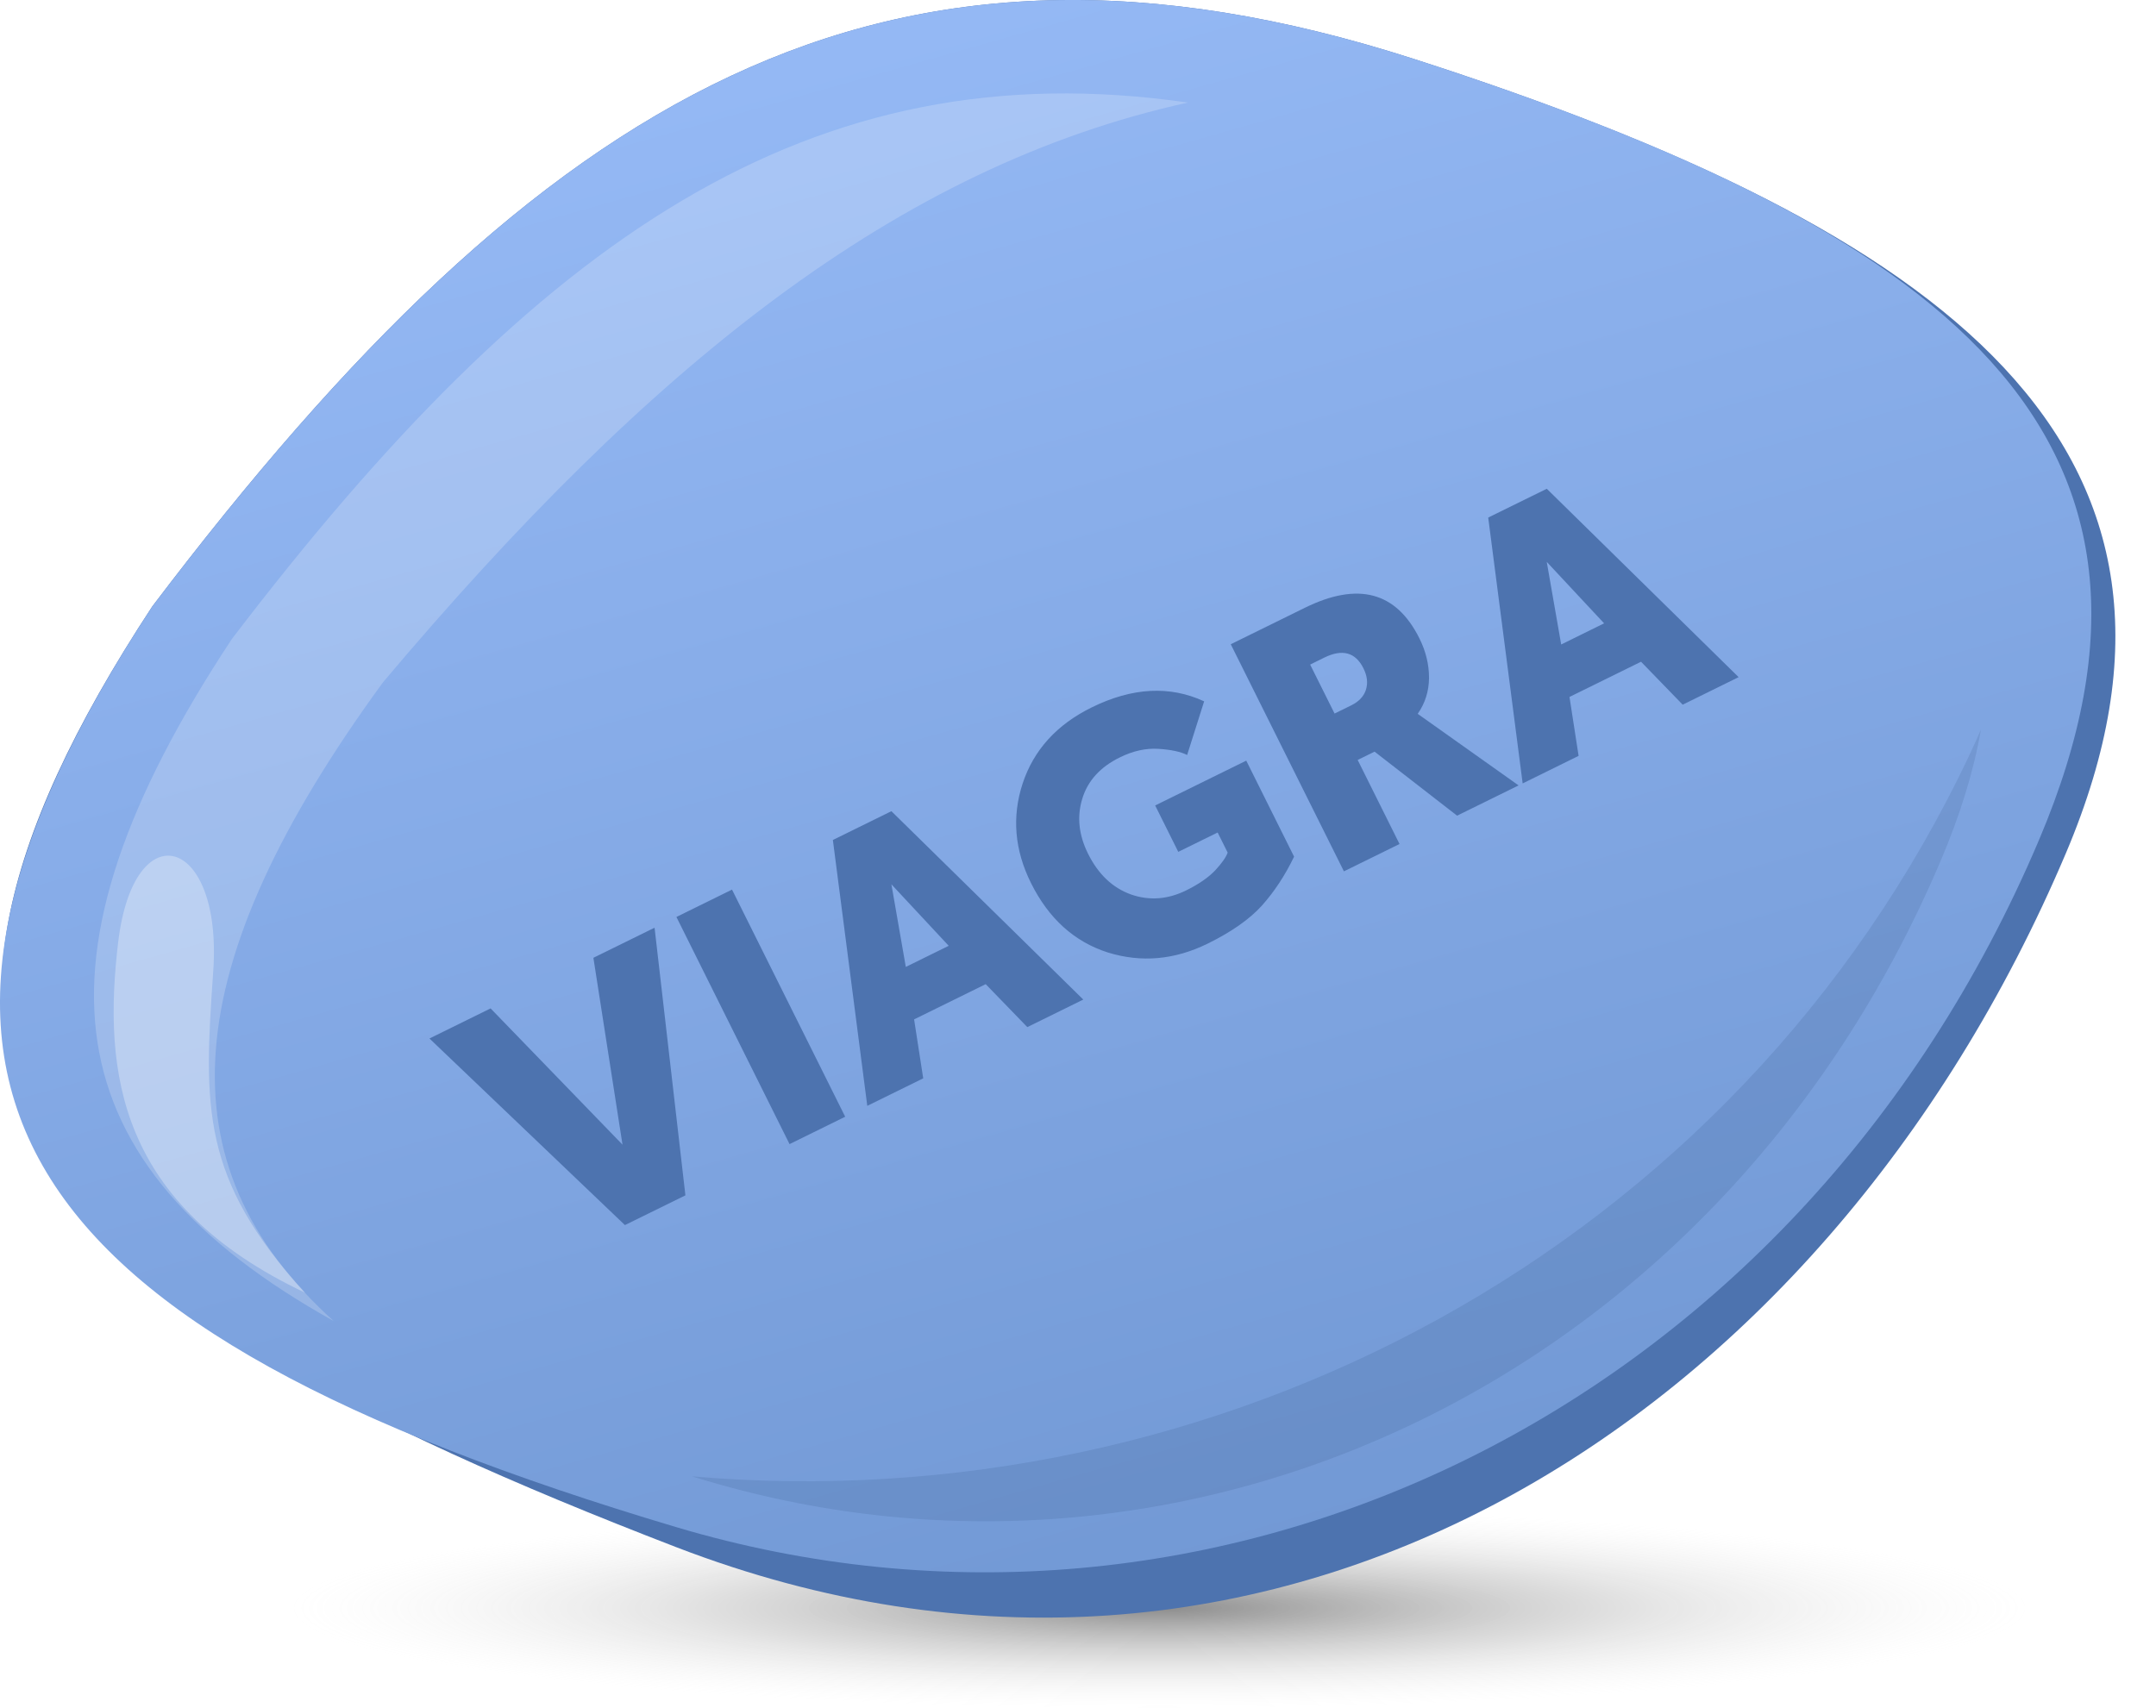
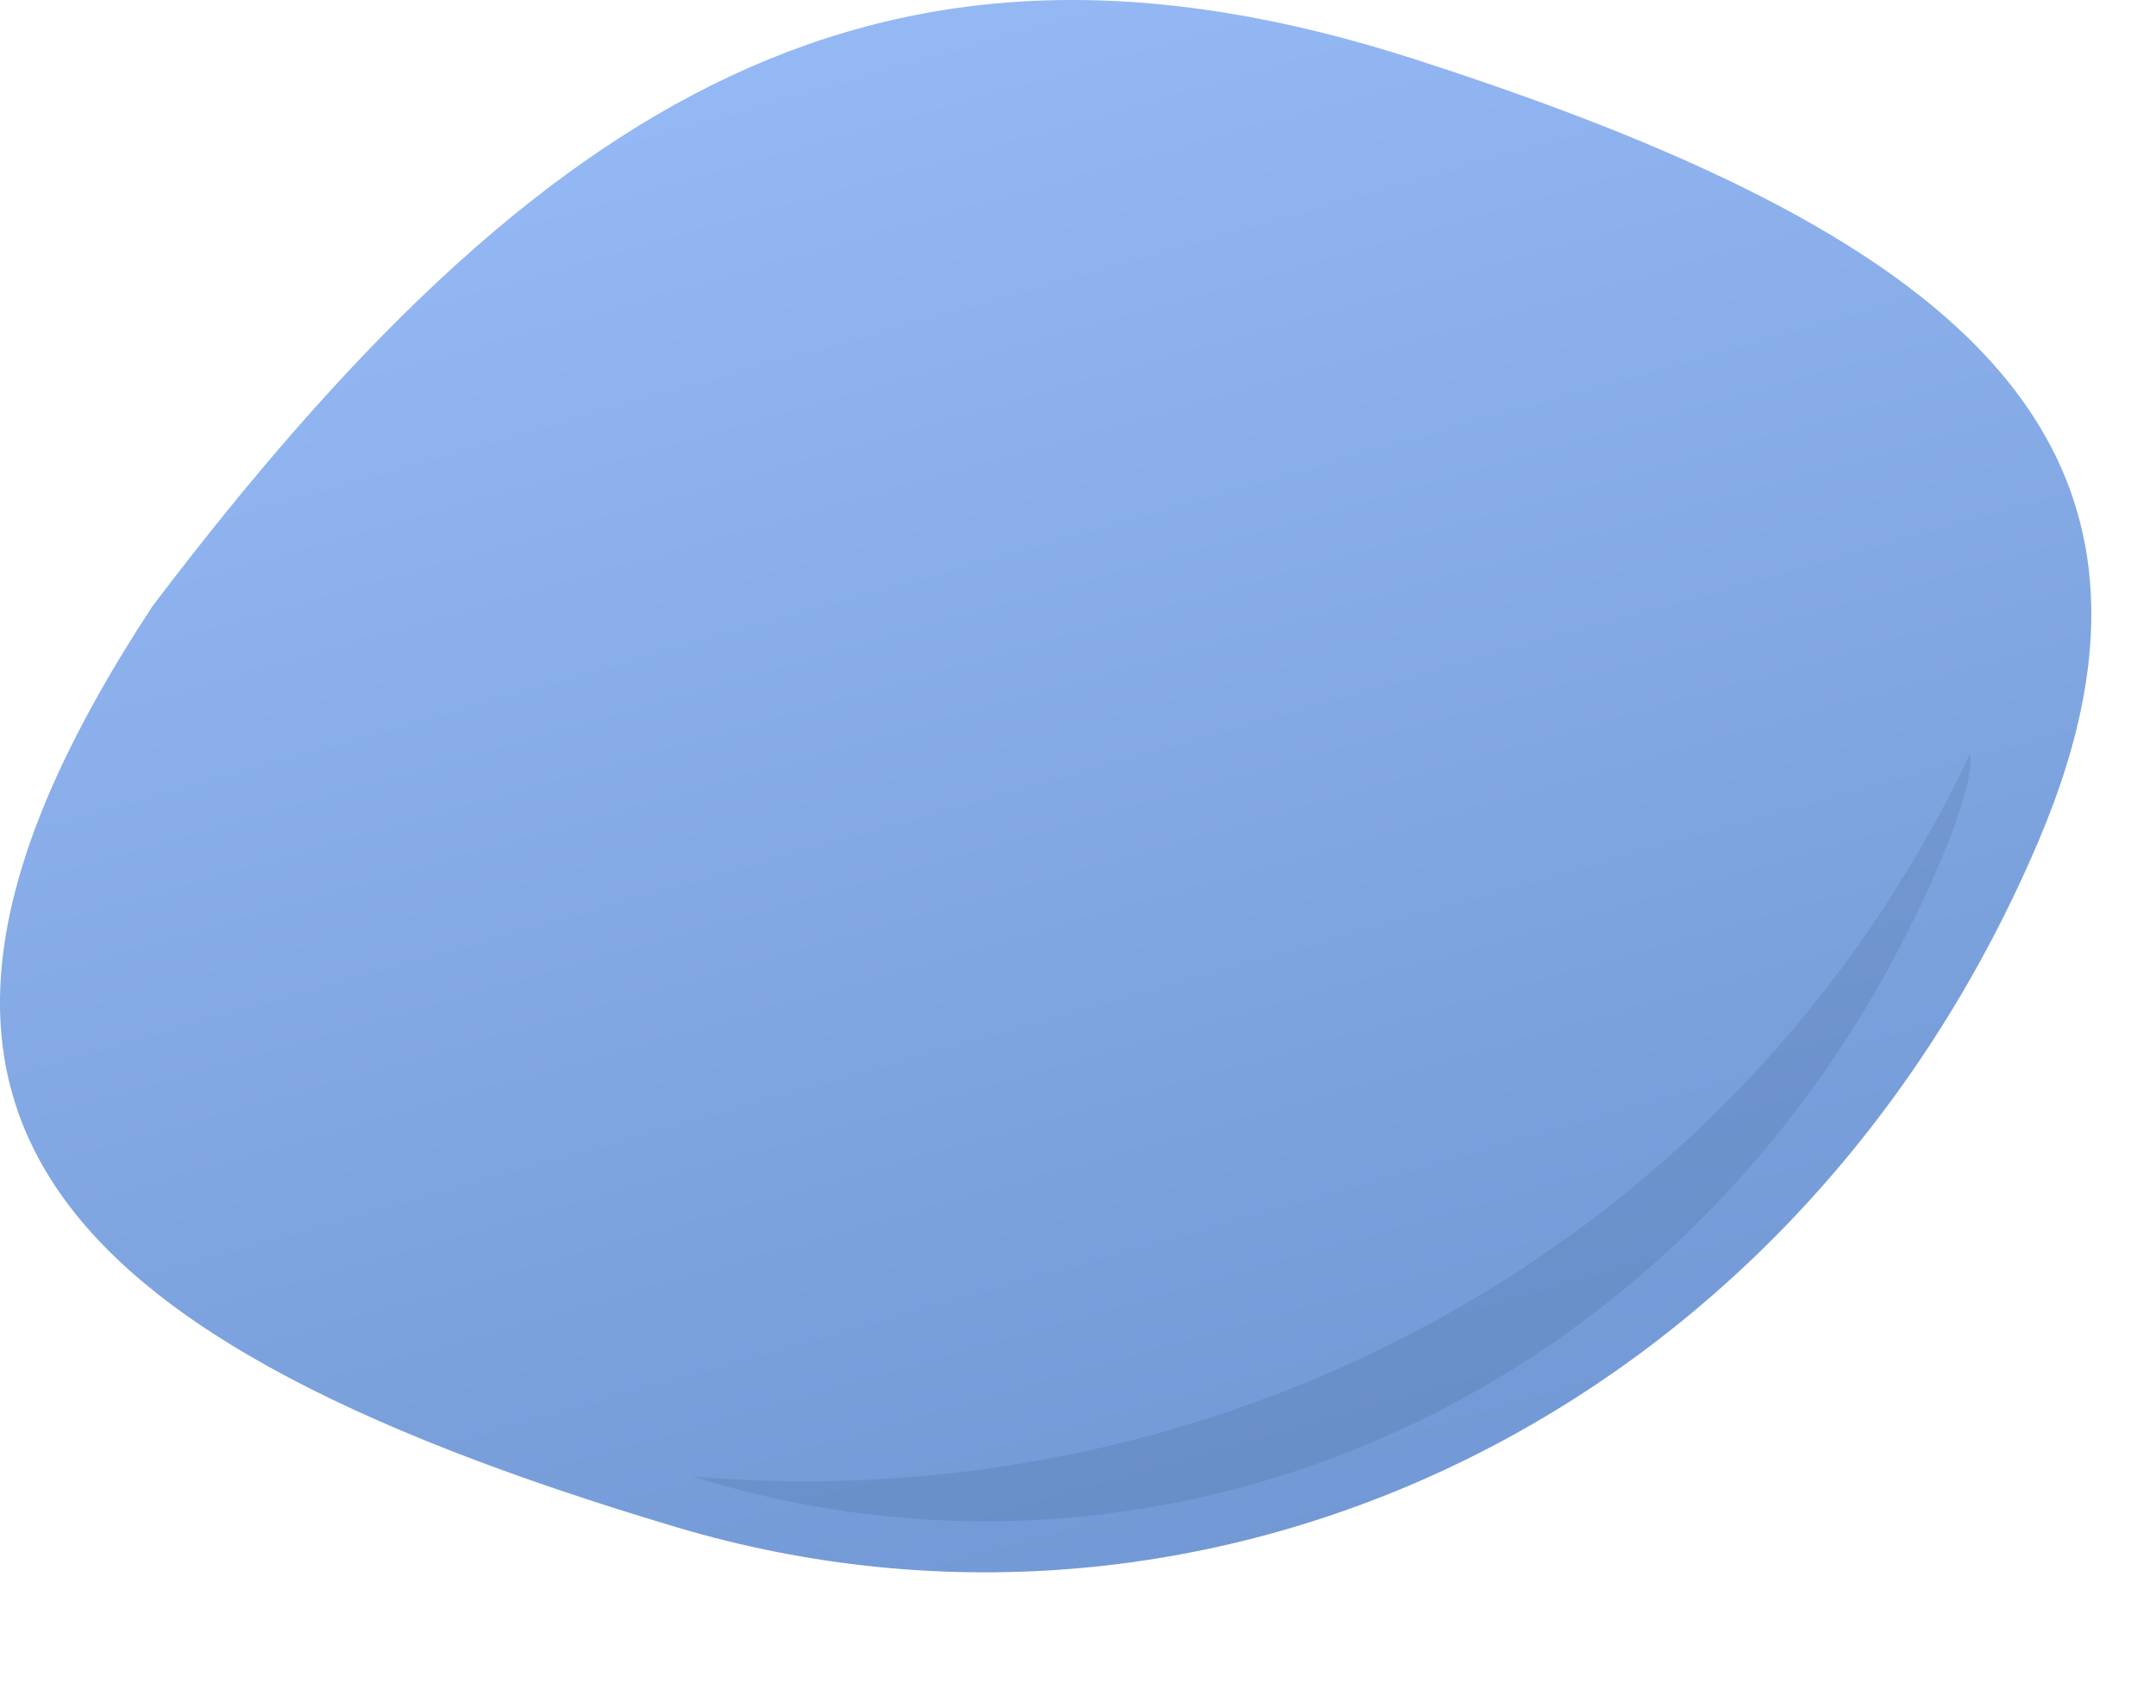
<svg xmlns="http://www.w3.org/2000/svg" width="53" height="42" viewBox="0 0 53 42" fill="none">
-   <ellipse cx="28.503" cy="39.539" rx="21.291" ry="2.461" fill="url(#paint0_radial_10_900)" fill-opacity="0.45" />
-   <path d="M34.775 1.455C21.736 -2.747 13.318 2.276 3.745 14.909C-4.012 26.721 0.449 31.81 16.619 38.041C31.144 43.638 44.804 35.088 50.785 20.979C55.027 10.971 47.814 5.658 34.775 1.455Z" fill="#4D73AF" />
  <path d="M34.775 1.455C21.736 -2.747 13.319 2.276 3.746 14.909C-4.012 26.721 0.28 32.676 16.62 37.549C29.824 41.487 44.144 34.76 50.125 20.651C54.367 10.643 47.814 5.658 34.775 1.455Z" fill="url(#paint1_linear_10_900)" />
-   <path opacity="0.2" fill-rule="evenodd" clip-rule="evenodd" d="M29.203 2.522C22.078 4.09 15.995 8.97 9.418 16.773C4.343 23.722 3.937 28.63 8.202 32.482C1.294 28.635 0.461 23.639 5.702 15.709C13.192 5.888 19.9 1.179 29.203 2.522Z" fill="white" />
-   <path opacity="0.1" fill-rule="evenodd" clip-rule="evenodd" d="M17.005 36.301C29.866 37.417 42.658 30.773 48.426 18.538C48.522 18.335 48.612 18.134 48.698 17.936C48.52 18.955 48.187 20.042 47.691 21.203C42.276 33.897 29.312 39.948 17.357 36.406C17.239 36.371 17.122 36.336 17.005 36.301Z" fill="#011E4E" />
+   <path opacity="0.1" fill-rule="evenodd" clip-rule="evenodd" d="M17.005 36.301C29.866 37.417 42.658 30.773 48.426 18.538C48.52 18.955 48.187 20.042 47.691 21.203C42.276 33.897 29.312 39.948 17.357 36.406C17.239 36.371 17.122 36.336 17.005 36.301Z" fill="#011E4E" />
  <g filter="url(#filter0_di_10_900)">
-     <path d="M16.849 28.732L15.362 29.463L10.557 24.875L12.06 24.135L15.303 27.486L14.587 22.891L16.091 22.151L16.849 28.732ZM17.995 21.214L20.777 26.799L19.409 27.472L16.628 21.887L17.995 21.214ZM24.231 23.539L22.471 24.405L22.695 25.855L21.32 26.531L20.474 19.994L21.913 19.286L26.63 23.918L25.254 24.595L24.231 23.539ZM23.322 22.596L21.913 21.084L22.267 23.115L23.322 22.596ZM30.636 18.043L31.812 20.404C31.59 20.865 31.325 21.267 31.018 21.61C30.714 21.945 30.271 22.255 29.69 22.541C28.875 22.943 28.054 23.015 27.23 22.759C26.408 22.495 25.779 21.926 25.345 21.054C24.94 20.24 24.871 19.423 25.14 18.602C25.413 17.779 25.979 17.156 26.837 16.734C27.834 16.243 28.756 16.194 29.601 16.585L29.183 17.904C29.023 17.823 28.789 17.773 28.48 17.753C28.171 17.733 27.854 17.803 27.529 17.963C27.044 18.201 26.736 18.542 26.604 18.984C26.47 19.421 26.518 19.871 26.748 20.334C27 20.839 27.352 21.172 27.804 21.334C28.254 21.49 28.705 21.457 29.158 21.234C29.462 21.084 29.7 20.921 29.87 20.744C30.039 20.562 30.141 20.415 30.179 20.304L29.933 19.81L28.965 20.286L28.397 19.145L30.636 18.043ZM34.892 15.035C35.051 15.354 35.13 15.679 35.129 16.011C35.126 16.337 35.033 16.631 34.851 16.892L37.331 18.652L35.819 19.396L33.791 17.822L33.375 18.026L34.404 20.093L33.037 20.765L30.255 15.181L32.078 14.284C33.385 13.641 34.322 13.891 34.892 15.035ZM32.551 15.511L32.207 15.681L32.807 16.885L33.215 16.685C33.401 16.593 33.521 16.468 33.575 16.309C33.631 16.142 33.612 15.963 33.516 15.771C33.32 15.378 32.998 15.291 32.551 15.511ZM40.341 15.611L38.582 16.477L38.806 17.926L37.431 18.603L36.584 12.066L38.024 11.358L42.74 15.99L41.365 16.667L40.341 15.611ZM39.433 14.667L38.023 13.156L38.378 15.187L39.433 14.667Z" fill="#4D73AF" />
-   </g>
-   <path opacity="0.3" d="M7.497 31.785C2.922 29.616 2.521 26.397 2.905 23.168C3.289 19.938 5.473 20.552 5.242 23.878C5.01 27.203 4.929 28.976 7.497 31.785Z" fill="white" />
+     </g>
  <defs>
    <filter id="filter0_di_10_900" x="10.175" y="10.302" width="32.947" height="20.921" filterUnits="userSpaceOnUse" color-interpolation-filters="sRGB">
      <feFlood flood-opacity="0" result="BackgroundImageFix" />
      <feColorMatrix in="SourceAlpha" type="matrix" values="0 0 0 0 0 0 0 0 0 0 0 0 0 0 0 0 0 0 127 0" result="hardAlpha" />
      <feOffset dy="0.33" />
      <feGaussianBlur stdDeviation="0.165" />
      <feComposite in2="hardAlpha" operator="out" />
      <feColorMatrix type="matrix" values="0 0 0 0 1 0 0 0 0 1 0 0 0 0 1 0 0 0 0.27 0" />
      <feBlend mode="normal" in2="BackgroundImageFix" result="effect1_dropShadow_10_900" />
      <feBlend mode="normal" in="SourceGraphic" in2="effect1_dropShadow_10_900" result="shape" />
      <feColorMatrix in="SourceAlpha" type="matrix" values="0 0 0 0 0 0 0 0 0 0 0 0 0 0 0 0 0 0 127 0" result="hardAlpha" />
      <feOffset dy="0.33" />
      <feGaussianBlur stdDeviation="0.33" />
      <feComposite in2="hardAlpha" operator="arithmetic" k2="-1" k3="1" />
      <feColorMatrix type="matrix" values="0 0 0 0 0 0 0 0 0 0 0 0 0 0 0 0 0 0 0.25 0" />
      <feBlend mode="normal" in2="shape" result="effect2_innerShadow_10_900" />
    </filter>
    <radialGradient id="paint0_radial_10_900" cx="0" cy="0" r="1" gradientUnits="userSpaceOnUse" gradientTransform="translate(28.503 39.539) rotate(90) scale(2.461 21.291)">
      <stop />
      <stop offset="1" stop-color="#D9D9D9" stop-opacity="0" />
    </radialGradient>
    <linearGradient id="paint1_linear_10_900" x1="20.746" y1="0.143" x2="31.846" y2="39.225" gradientUnits="userSpaceOnUse">
      <stop stop-color="#95B9F5" />
      <stop offset="1" stop-color="#7198D4" />
    </linearGradient>
  </defs>
</svg>